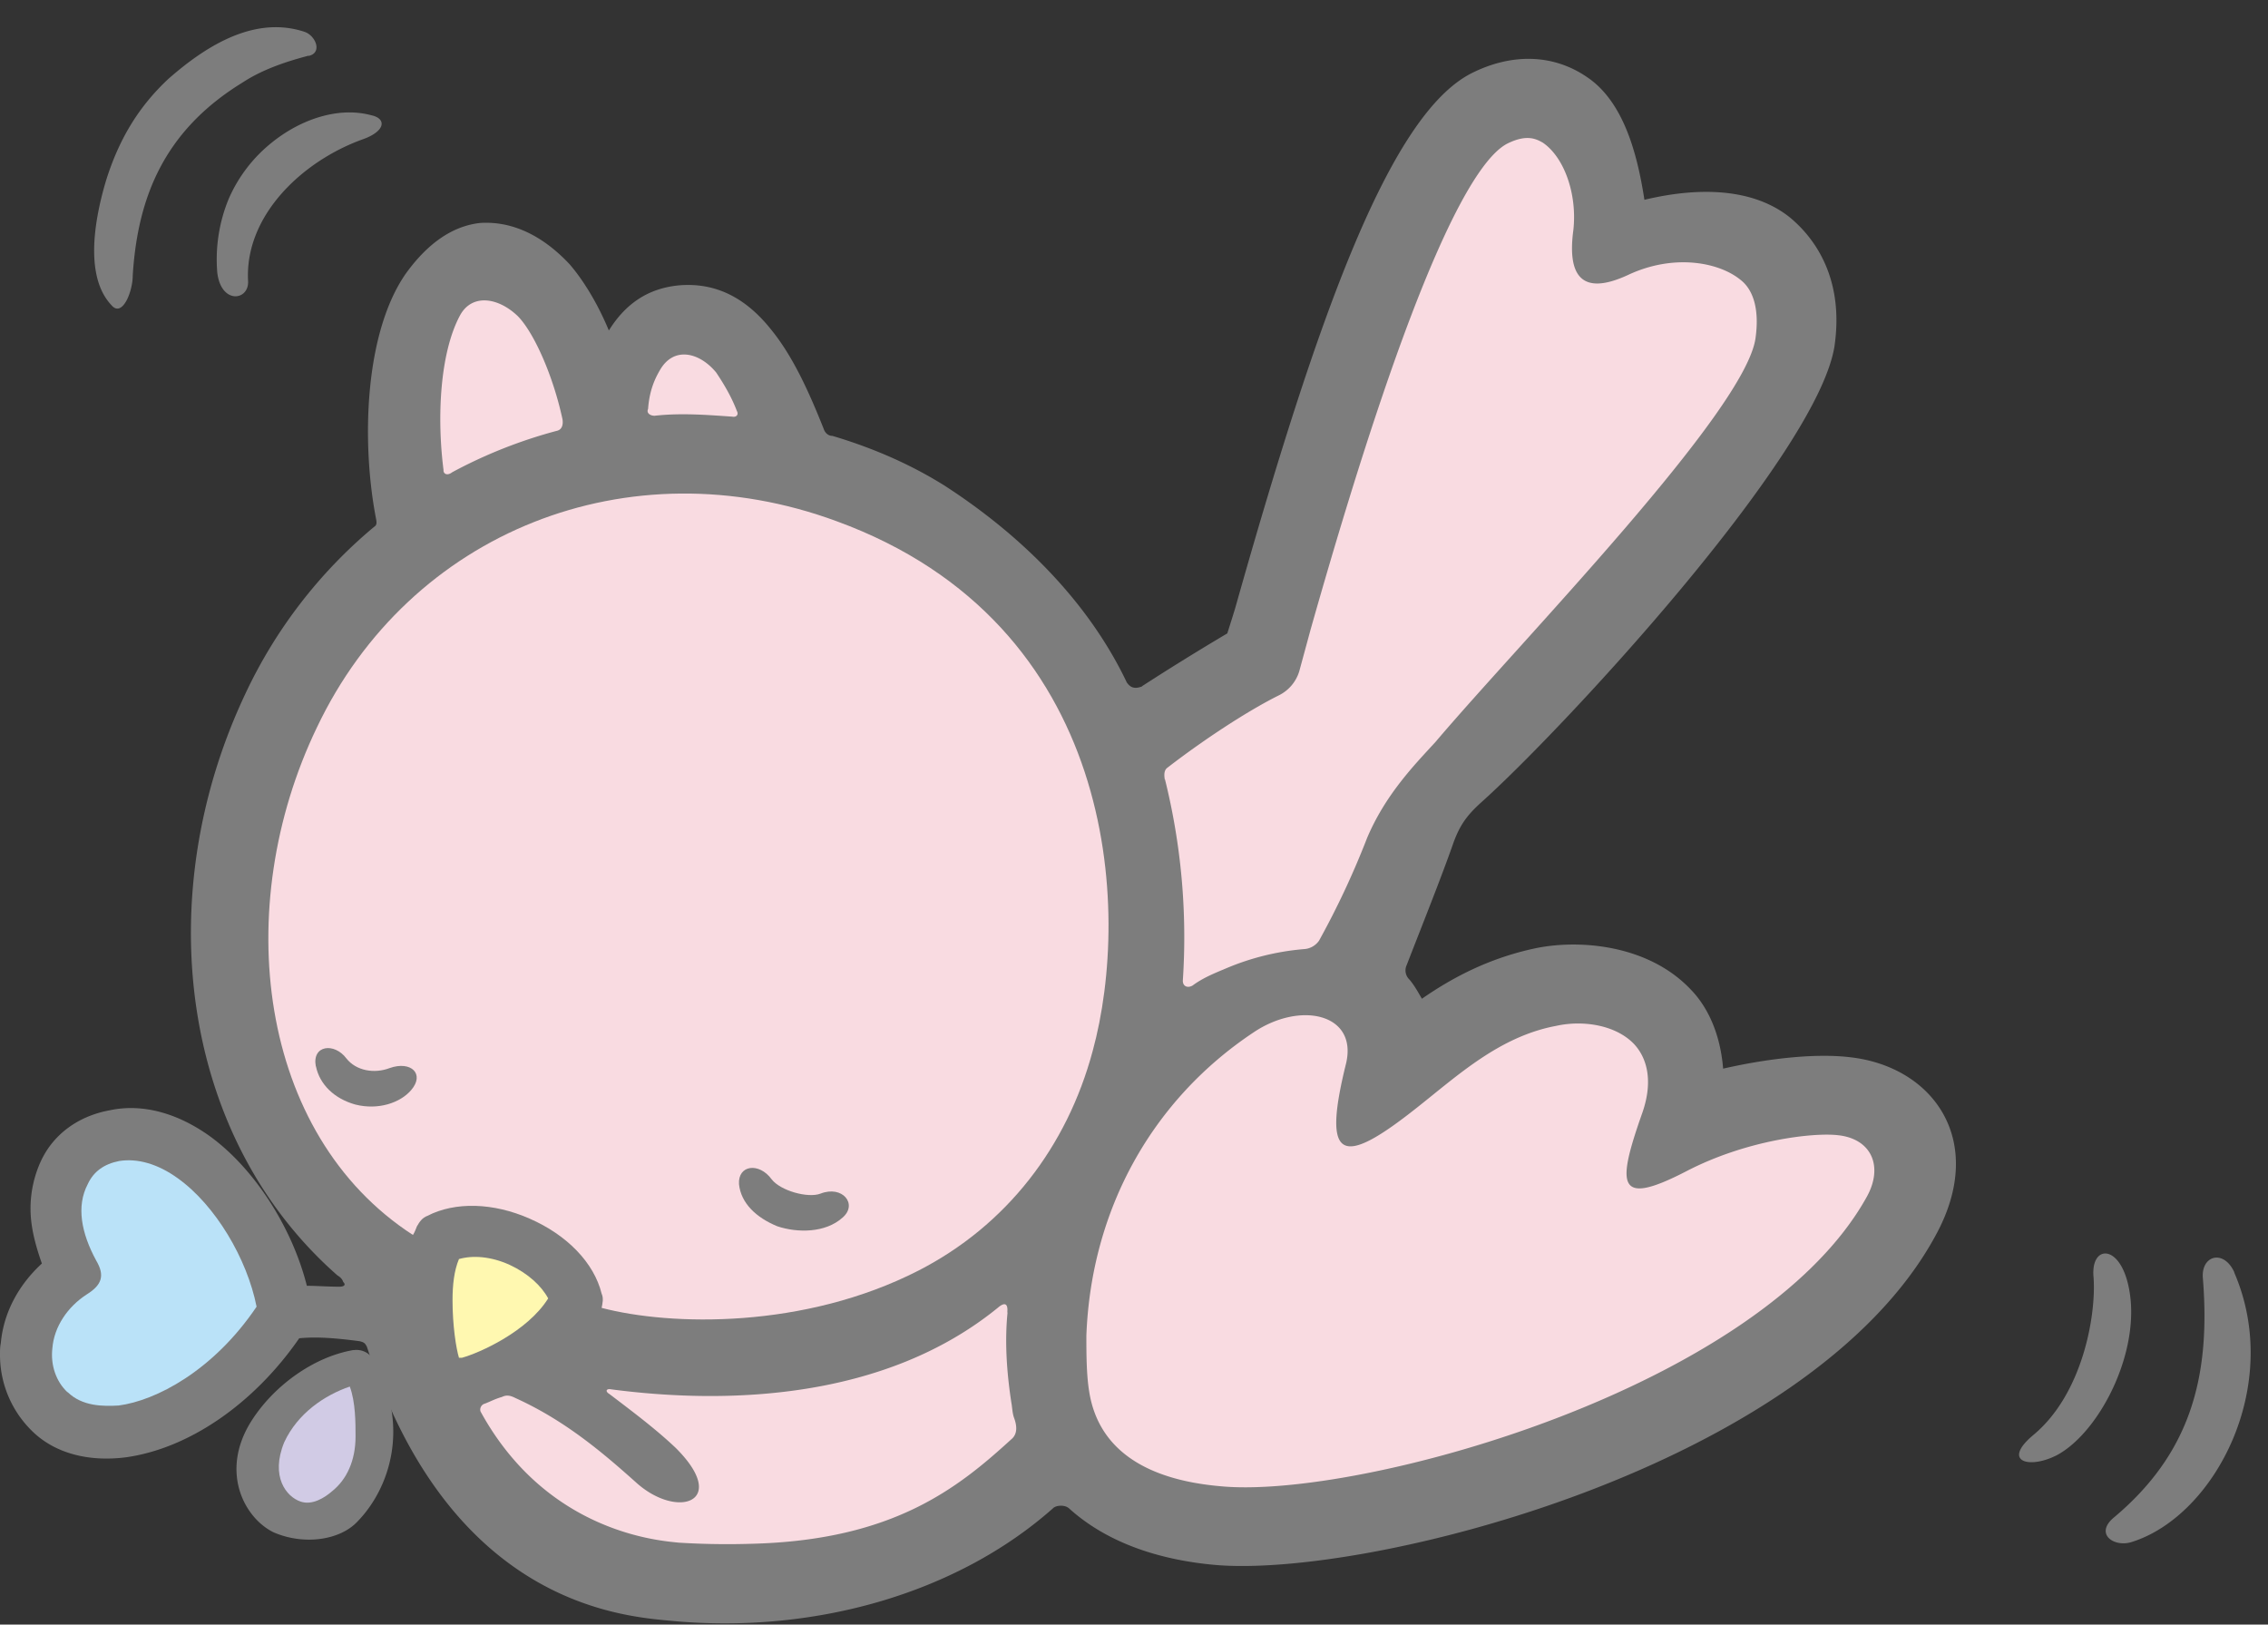
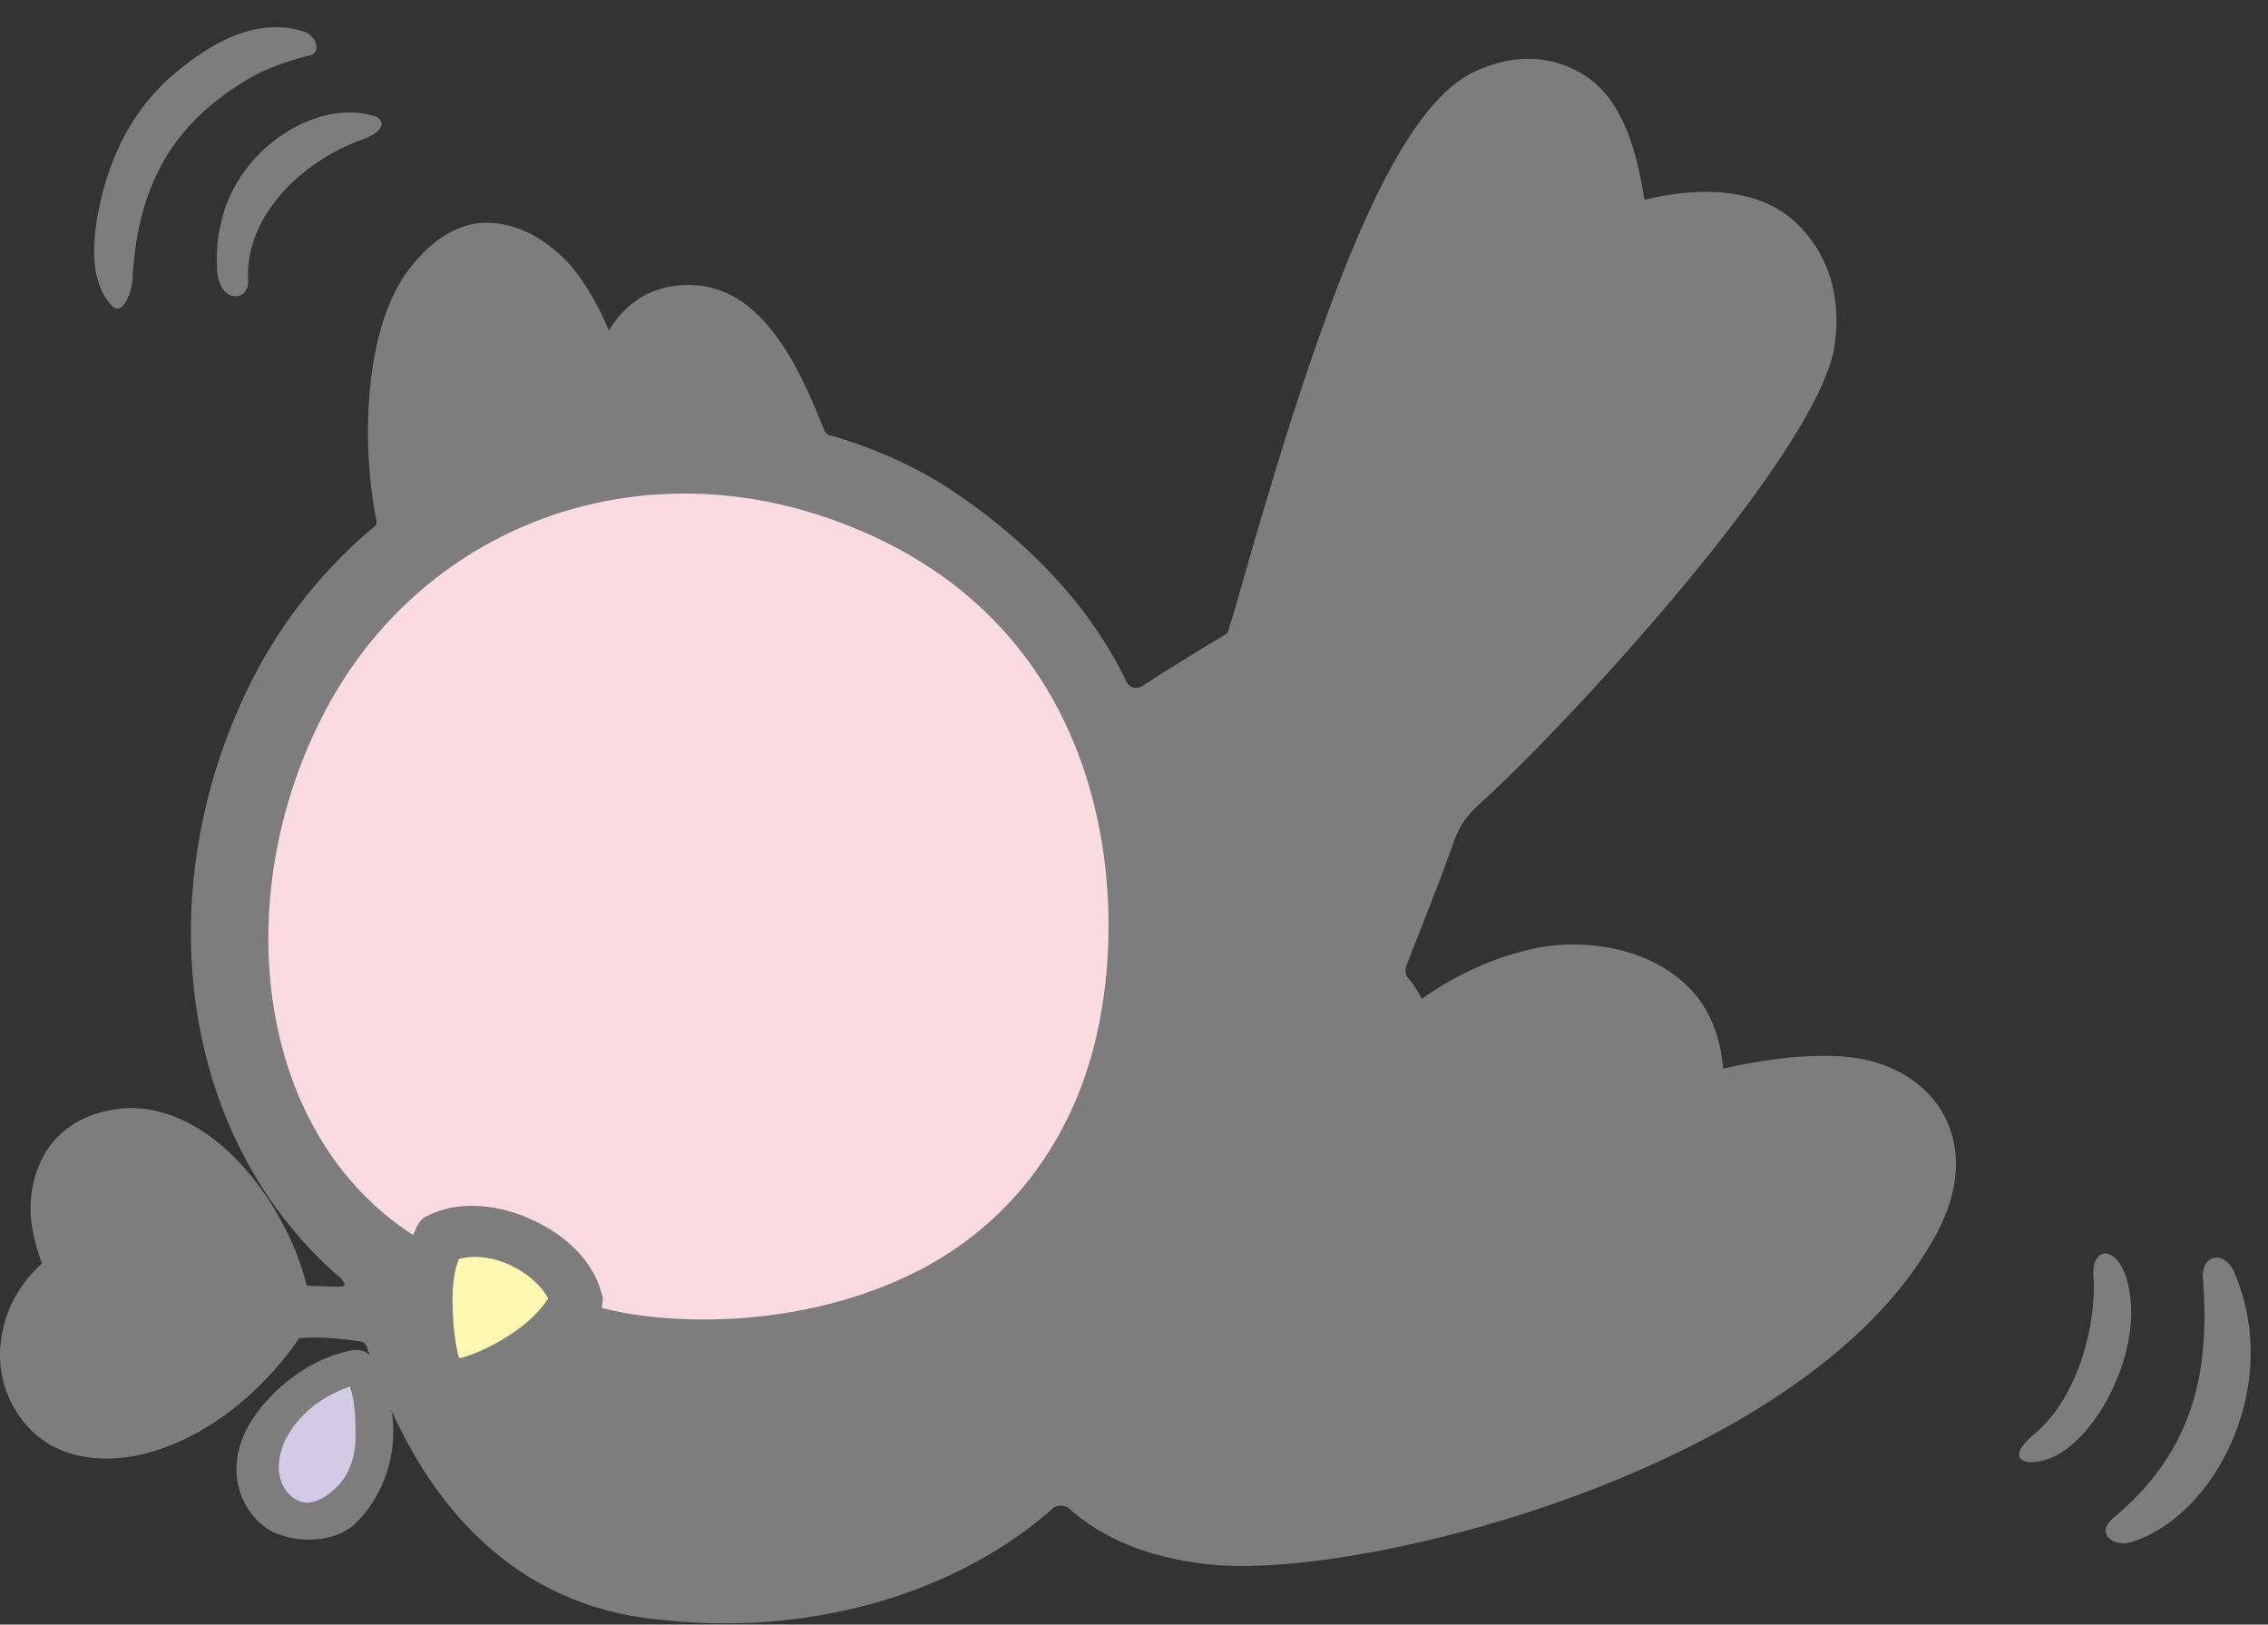
<svg xmlns="http://www.w3.org/2000/svg" width="74" height="53" viewBox="0 0 74 53" fill="none">
  <rect x="0" y="0" width="74" height="53" fill="#333333" stroke="none" />
  <path d="M37.262 22.386a83.37 83.37 0 012.782-1.722c.12-.373.254-.811.254-.811 2.687-9.518 5.04-16.122 7.727-17.47 1.306-.652 2.654-.622 3.753.13 1.22.815 1.653 2.567 1.876 4.005 1.975-.472 3.662-.31 4.766.592.897.752 1.743 2.095 1.434 4.195-.584 3.598-9.016 12.64-11.55 14.894-.442.407-.686.725-.91 1.378-.399 1.129-1 2.627-1.498 3.911a.41.41 0 00.09.468c.159.185.28.408.408.627 1.03-.717 2.25-1.348 3.753-1.657 1.438-.284 3.666-.095 5.04 1.378.502.523.94 1.374 1.035 2.559 1.627-.37 3.125-.498 4.16-.37 2.696.31 4.452 2.722 2.786 5.788-4.096 7.608-18.65 11.24-23.587 10.767-1.98-.188-3.577-.82-4.702-1.841-.15-.13-.438-.095-.523 0-3.139 2.782-7.832 4.13-12.55 3.662-1.786-.163-7.166-.726-9.832-8.926-.06-.12-.09-.154-.249-.189-.721-.094-1.378-.154-1.962-.094-1.477 2.134-3.598 3.602-5.671 3.885-1.25.155-2.345-.154-3.066-.88A3.467 3.467 0 010 44.192c0-.124 0-.249.026-.37.09-1.008.588-1.91 1.34-2.601-.207-.592-.37-1.19-.37-1.782a3.7 3.7 0 01.34-1.563c.411-.88 1.227-1.472 2.258-1.657 1.06-.223 2.198.095 3.25.846 1.468 1.065 2.696 3.001 3.168 4.882.305 0 .687.03 1.056.03.16 0 .228-.06.13-.155-.031-.094-.091-.155-.19-.215-5.13-4.508-6.126-12.36-3.005-18.968a15.844 15.844 0 014.194-5.444c.1-.064.1-.128.07-.283-.477-2.473-.379-6.036.97-7.981.72-1 1.537-1.563 2.438-1.658.966-.06 1.97.344 2.911 1.349.43.498.902 1.249 1.28 2.16.566-.911 1.317-1.379 2.288-1.473 1.129-.095 2.13.343 3.005 1.442.717.876 1.25 2.065 1.722 3.254.03.09.124.215.279.215 1.687.502 2.872 1.13 3.666 1.627 2.658 1.722 4.749 3.916 5.938 6.415.129.189.28.218.507.128l-.009-.004zM10.064 1.825c.463-.094.244-.657-.125-.786-1.597-.528-3.16.404-4.448 1.537-1 .936-1.618 2.001-2.03 3.31-.439 1.473-.658 3.195.18 4.075.347.404.69-.438.69-.975.16-2.567 1.036-4.73 3.577-6.29.717-.472 1.559-.72 2.16-.88l-.004.01zM12.15 3.77c-1.094-.313-2.343.125-3.275.876a4.8 4.8 0 00-1.413 1.842A5.183 5.183 0 007.09 8.9c.129 1.034 1.026.91 1.005.283-.125-2.13 1.747-3.916 3.726-4.633.721-.249.812-.652.335-.781h-.004zm54.93 43.72c1.468-.756 2.915-3.637 2.318-5.732-.34-1.185-1.185-1.09-1.09-.09.09 1.219-.344 3.816-1.98 5.16-1.009.854-.129 1.1.751.661zm5.822-5.981c-.34-.752-1.065-.563-1.03.154.274 3.315-.438 5.788-2.916 7.857-.618.532.03.97.597.786 2.718-.85 4.942-5.105 3.345-8.793l.004-.004z" fill="#7D7D7D" />
-   <path d="M38.01 25.422a21.35 21.35 0 01.583 6.573c0 .189.164.249.322.154.335-.249.722-.403 1.091-.558a8.273 8.273 0 012.533-.627.646.646 0 00.498-.275 27.4 27.4 0 001.567-3.348c.597-1.413 1.537-2.379 2.228-3.13 2.782-3.285 10.158-10.828 10.45-13.202.12-.88-.055-1.542-.493-1.88-.722-.589-2.199-.85-3.667-.16-1.567.726-1.98-.03-1.786-1.468.129-1.19-.309-2.379-.996-2.846-.219-.125-.528-.284-1.16.03-1.03.532-2.974 3.692-6.422 15.868l-.365 1.344a1.296 1.296 0 01-.661.785c-1.013.503-2.447 1.439-3.667 2.383-.085.09-.085.215-.06.37l.005-.013zM14.473 15.345c-.223-1.726-.12-3.821.528-5.04.378-.722 1.228-.623 1.885 0 .528.528 1.16 1.94 1.468 3.378.03.215-.043.344-.193.374a15.724 15.724 0 00-3.404 1.348c-.16.125-.288.06-.288-.064l.004.004zm6.887-1.782c.85-.094 1.687-.03 2.537.03.12.026.214-.06.146-.184-.19-.503-.468-.945-.674-1.254-.537-.657-1.391-.88-1.846-.064-.258.438-.348.85-.378 1.253-.06.125.06.22.219.22h-.005zm11.514 29.255c-.094.94-.03 1.94.125 2.945.03.155.03.34.09.498.103.28.103.533-.09.692-1.743 1.592-3.843 3.28-8.41 3.409-1.044.034-1.886 0-2.448-.035-.528-.06-4.255-.274-6.449-4.255-.06-.094 0-.248.125-.279.163-.06.34-.158.558-.218.133-.065.25-.065.442.034 1.593.721 2.813 1.747 3.967 2.782 1.353 1.19 3.019.592 1.263-1.155-.662-.627-1.417-1.19-2.16-1.756-.159-.094-.099-.189.06-.154 3.787.498 8.917.343 12.61-2.662.214-.185.339-.155.309.154h.008zm2.662 2.568c.28 1.816 1.726 2.876 4.28 3.1 4.483.437 17.62-3.16 21.098-9.45.537-.975.16-1.88-.94-2.001-.811-.094-3 .155-4.971 1.185-2.259 1.163-2.259.468-1.409-1.94.34-.997.16-1.748-.279-2.22-.596-.623-1.666-.786-2.537-.593-1.842.344-3.19 1.597-4.538 2.662-2.439 1.936-3.126 1.808-2.319-1.442.378-1.623-1.502-2.036-3.03-1-3.29 2.193-5.29 5.757-5.445 9.887 0 .562 0 1.253.09 1.812z" fill="#F9DBE1" />
  <path d="M14.975 44.295h.099c.558-.154 2.13-.846 2.812-1.936-.219-.408-.657-.816-1.258-1.095-.623-.283-1.215-.314-1.653-.189-.159.378-.21.846-.21 1.344 0 .82.116 1.567.21 1.876z" fill="#FFF8B0" />
  <path d="M13.473 40.29c.06-.095.09-.181.129-.28.09-.159.18-.283.34-.343.905-.468 2.154-.434 3.34.09 1.219.532 2.099 1.438 2.348 2.447.069.155.03.31 0 .464 2.258.592 6.607.691 10.334-1.215 2.877-1.473 4.851-4.04 5.689-7.17 1.258-4.598.82-13.924-8.351-17.277-6.792-2.507-13.932.344-16.963 6.728-2.817 5.852-1.936 13.27 3.134 16.555z" fill="#F9DBE1" />
-   <path d="M2.202 45.42c-.369-.344-.558-.88-.493-1.438.056-.696.493-1.349 1.125-1.756.498-.31.588-.619.309-1.095-.494-.906-.657-1.782-.28-2.499.19-.412.529-.657 1.027-.756.6-.094 1.262.095 1.91.563 1.228.876 2.263 2.627 2.572 4.19-1.417 2.1-3.293 3.066-4.5 3.224-.506.03-1.189.03-1.665-.437l-.005.004z" fill="#BAE2F8" />
  <path d="M11.54 44.042c-1.322.223-2.635 1.189-3.357 2.348-1.004 1.623-.219 3.13.747 3.602 1.01.434 2.169.245 2.727-.347 1.039-1.06 1.756-3.096.528-5.29a.645.645 0 00-.644-.309v-.004z" fill="#7D7D7D" />
  <path d="M9.811 48.988c-.468-.155-.996-.816-.537-1.937.438-.944 1.319-1.537 2.139-1.816.188.503.188 1.19.188 1.627 0 .786-.287 1.404-.76 1.782-.248.22-.656.472-1.03.344z" fill="#D1CBE5" />
-   <path d="M10.308 34.785c.12.593.601 1.06 1.288 1.25.752.189 1.464-.06 1.816-.468.46-.529 0-.97-.7-.722-.497.19-1.09.09-1.408-.313-.395-.528-1.129-.438-1 .253h.004zm13.804 3.847c.064.619.558 1.09 1.25 1.374.66.22 1.57.22 2.129-.283.506-.434 0-1.065-.721-.782-.408.155-1.306-.094-1.593-.468-.412-.562-1.104-.468-1.065.16z" fill="#7D7D7D" />
</svg>